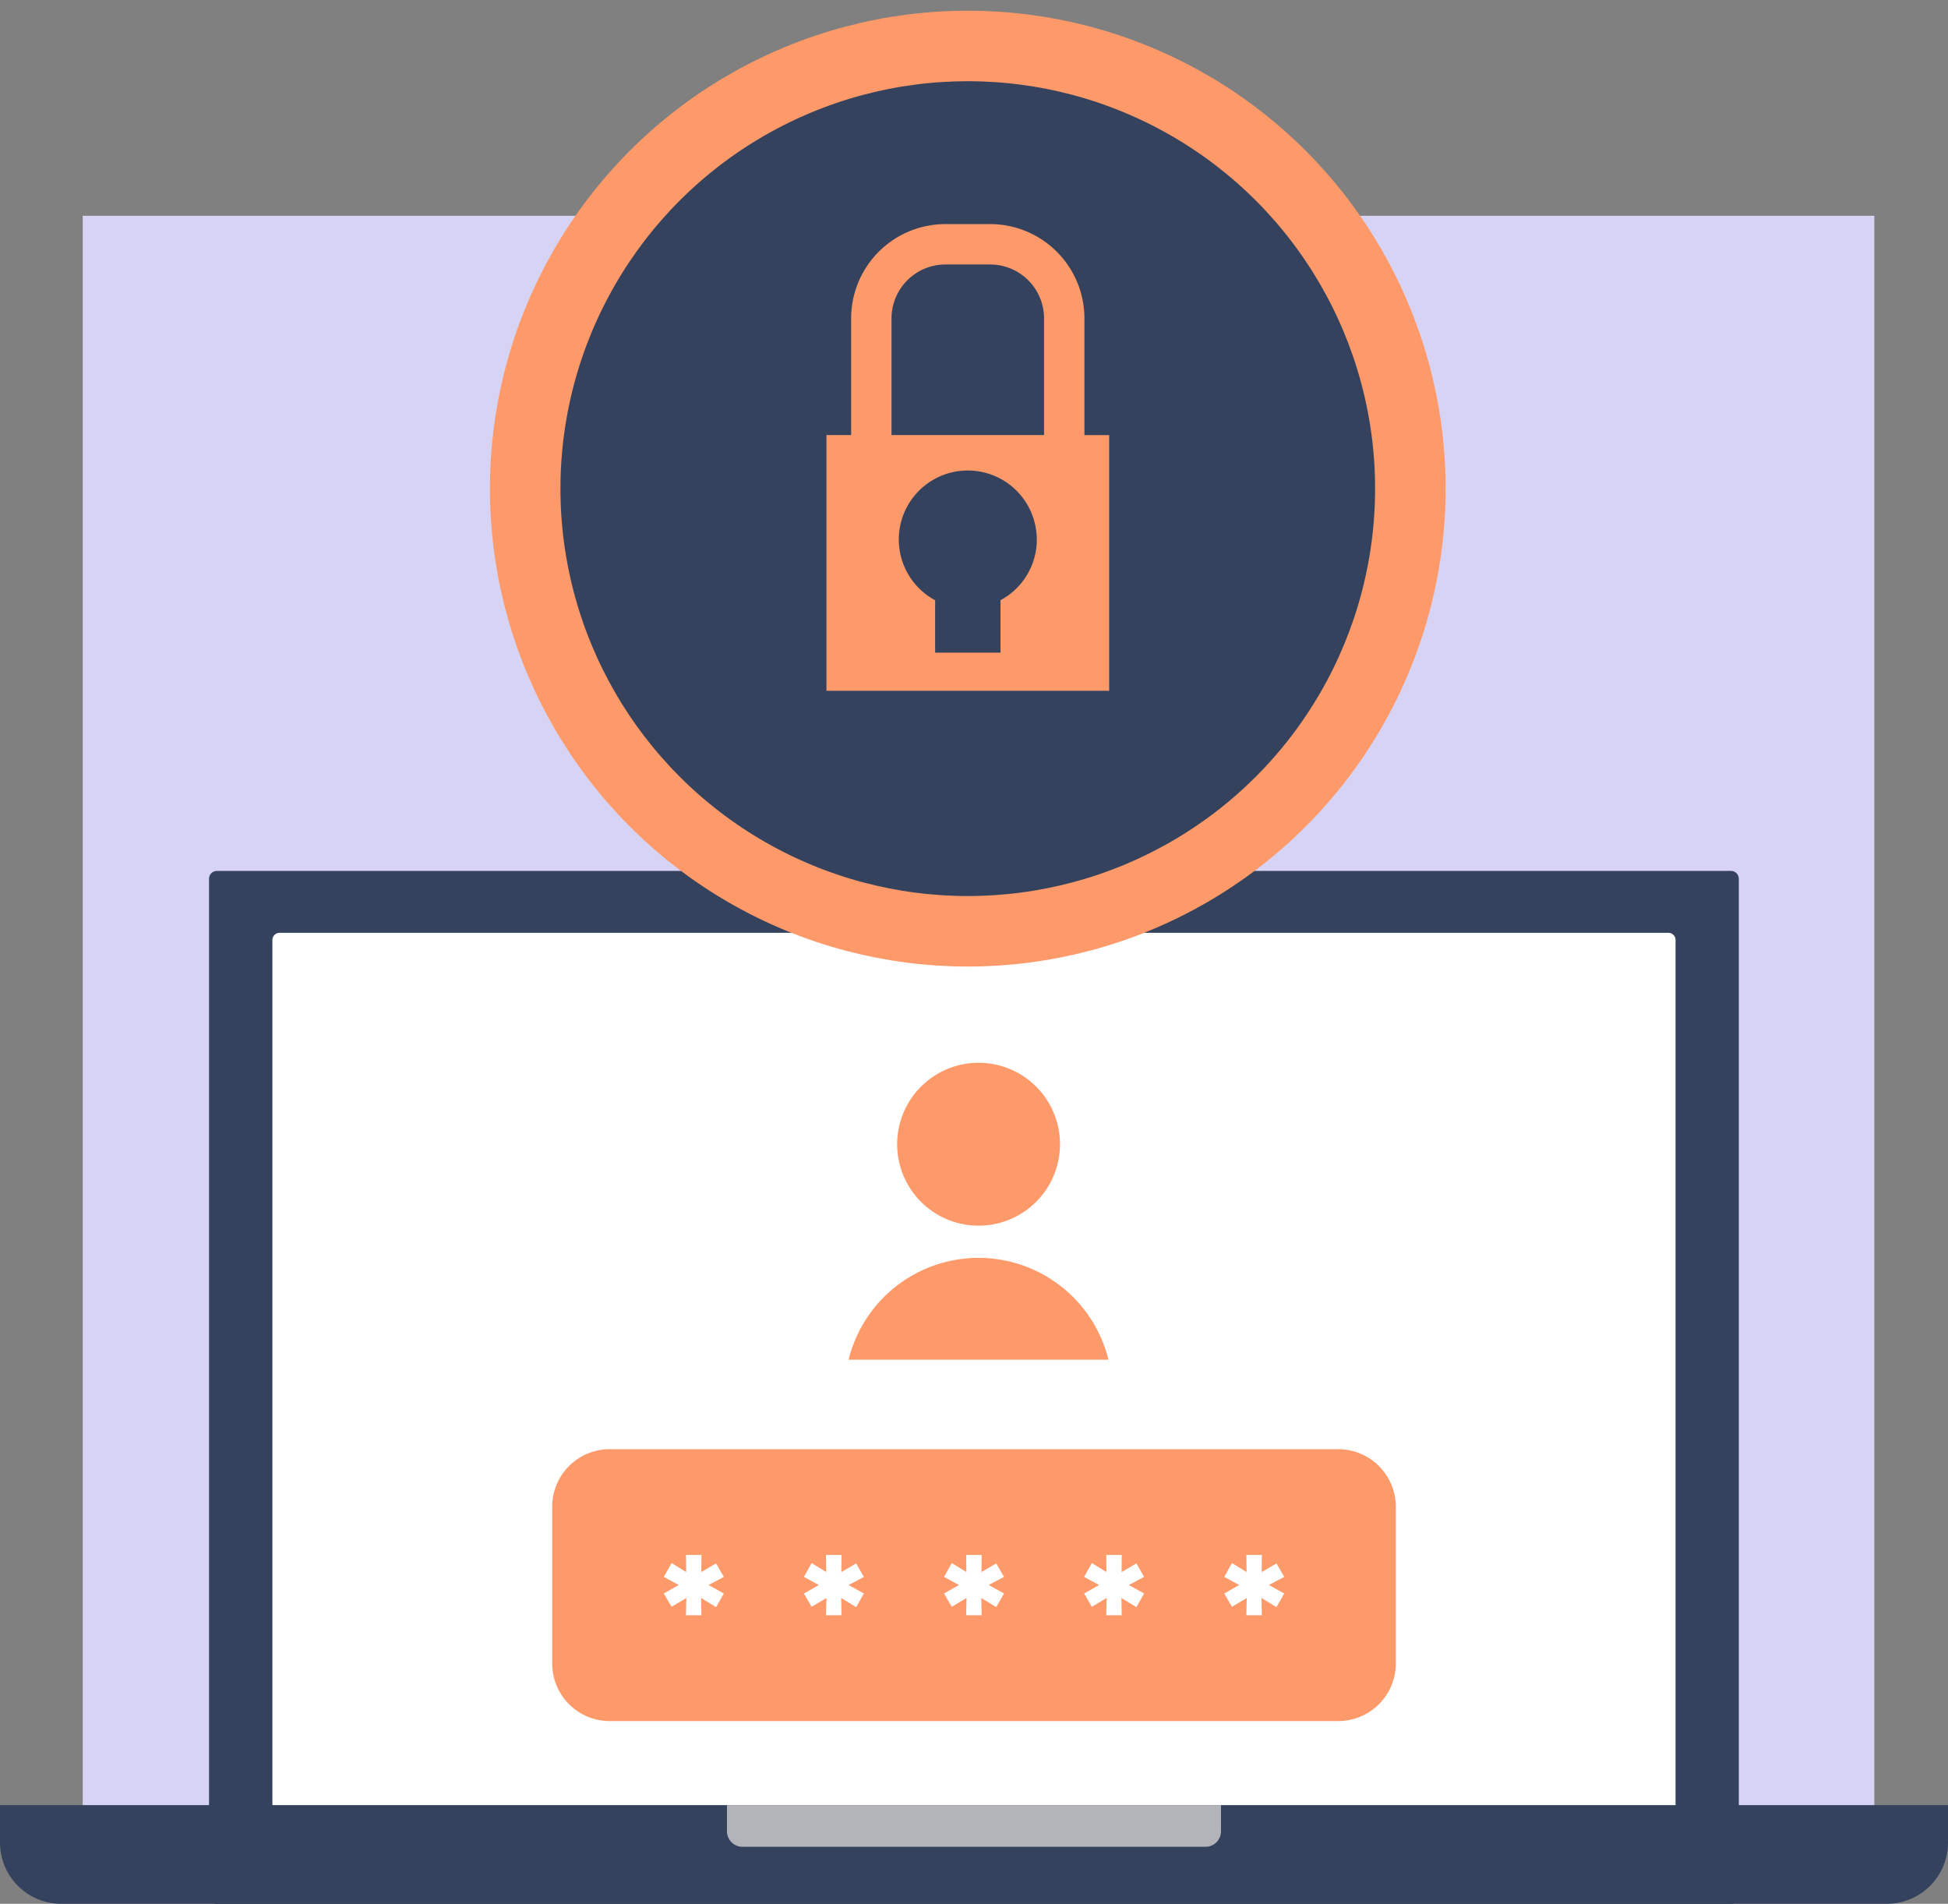
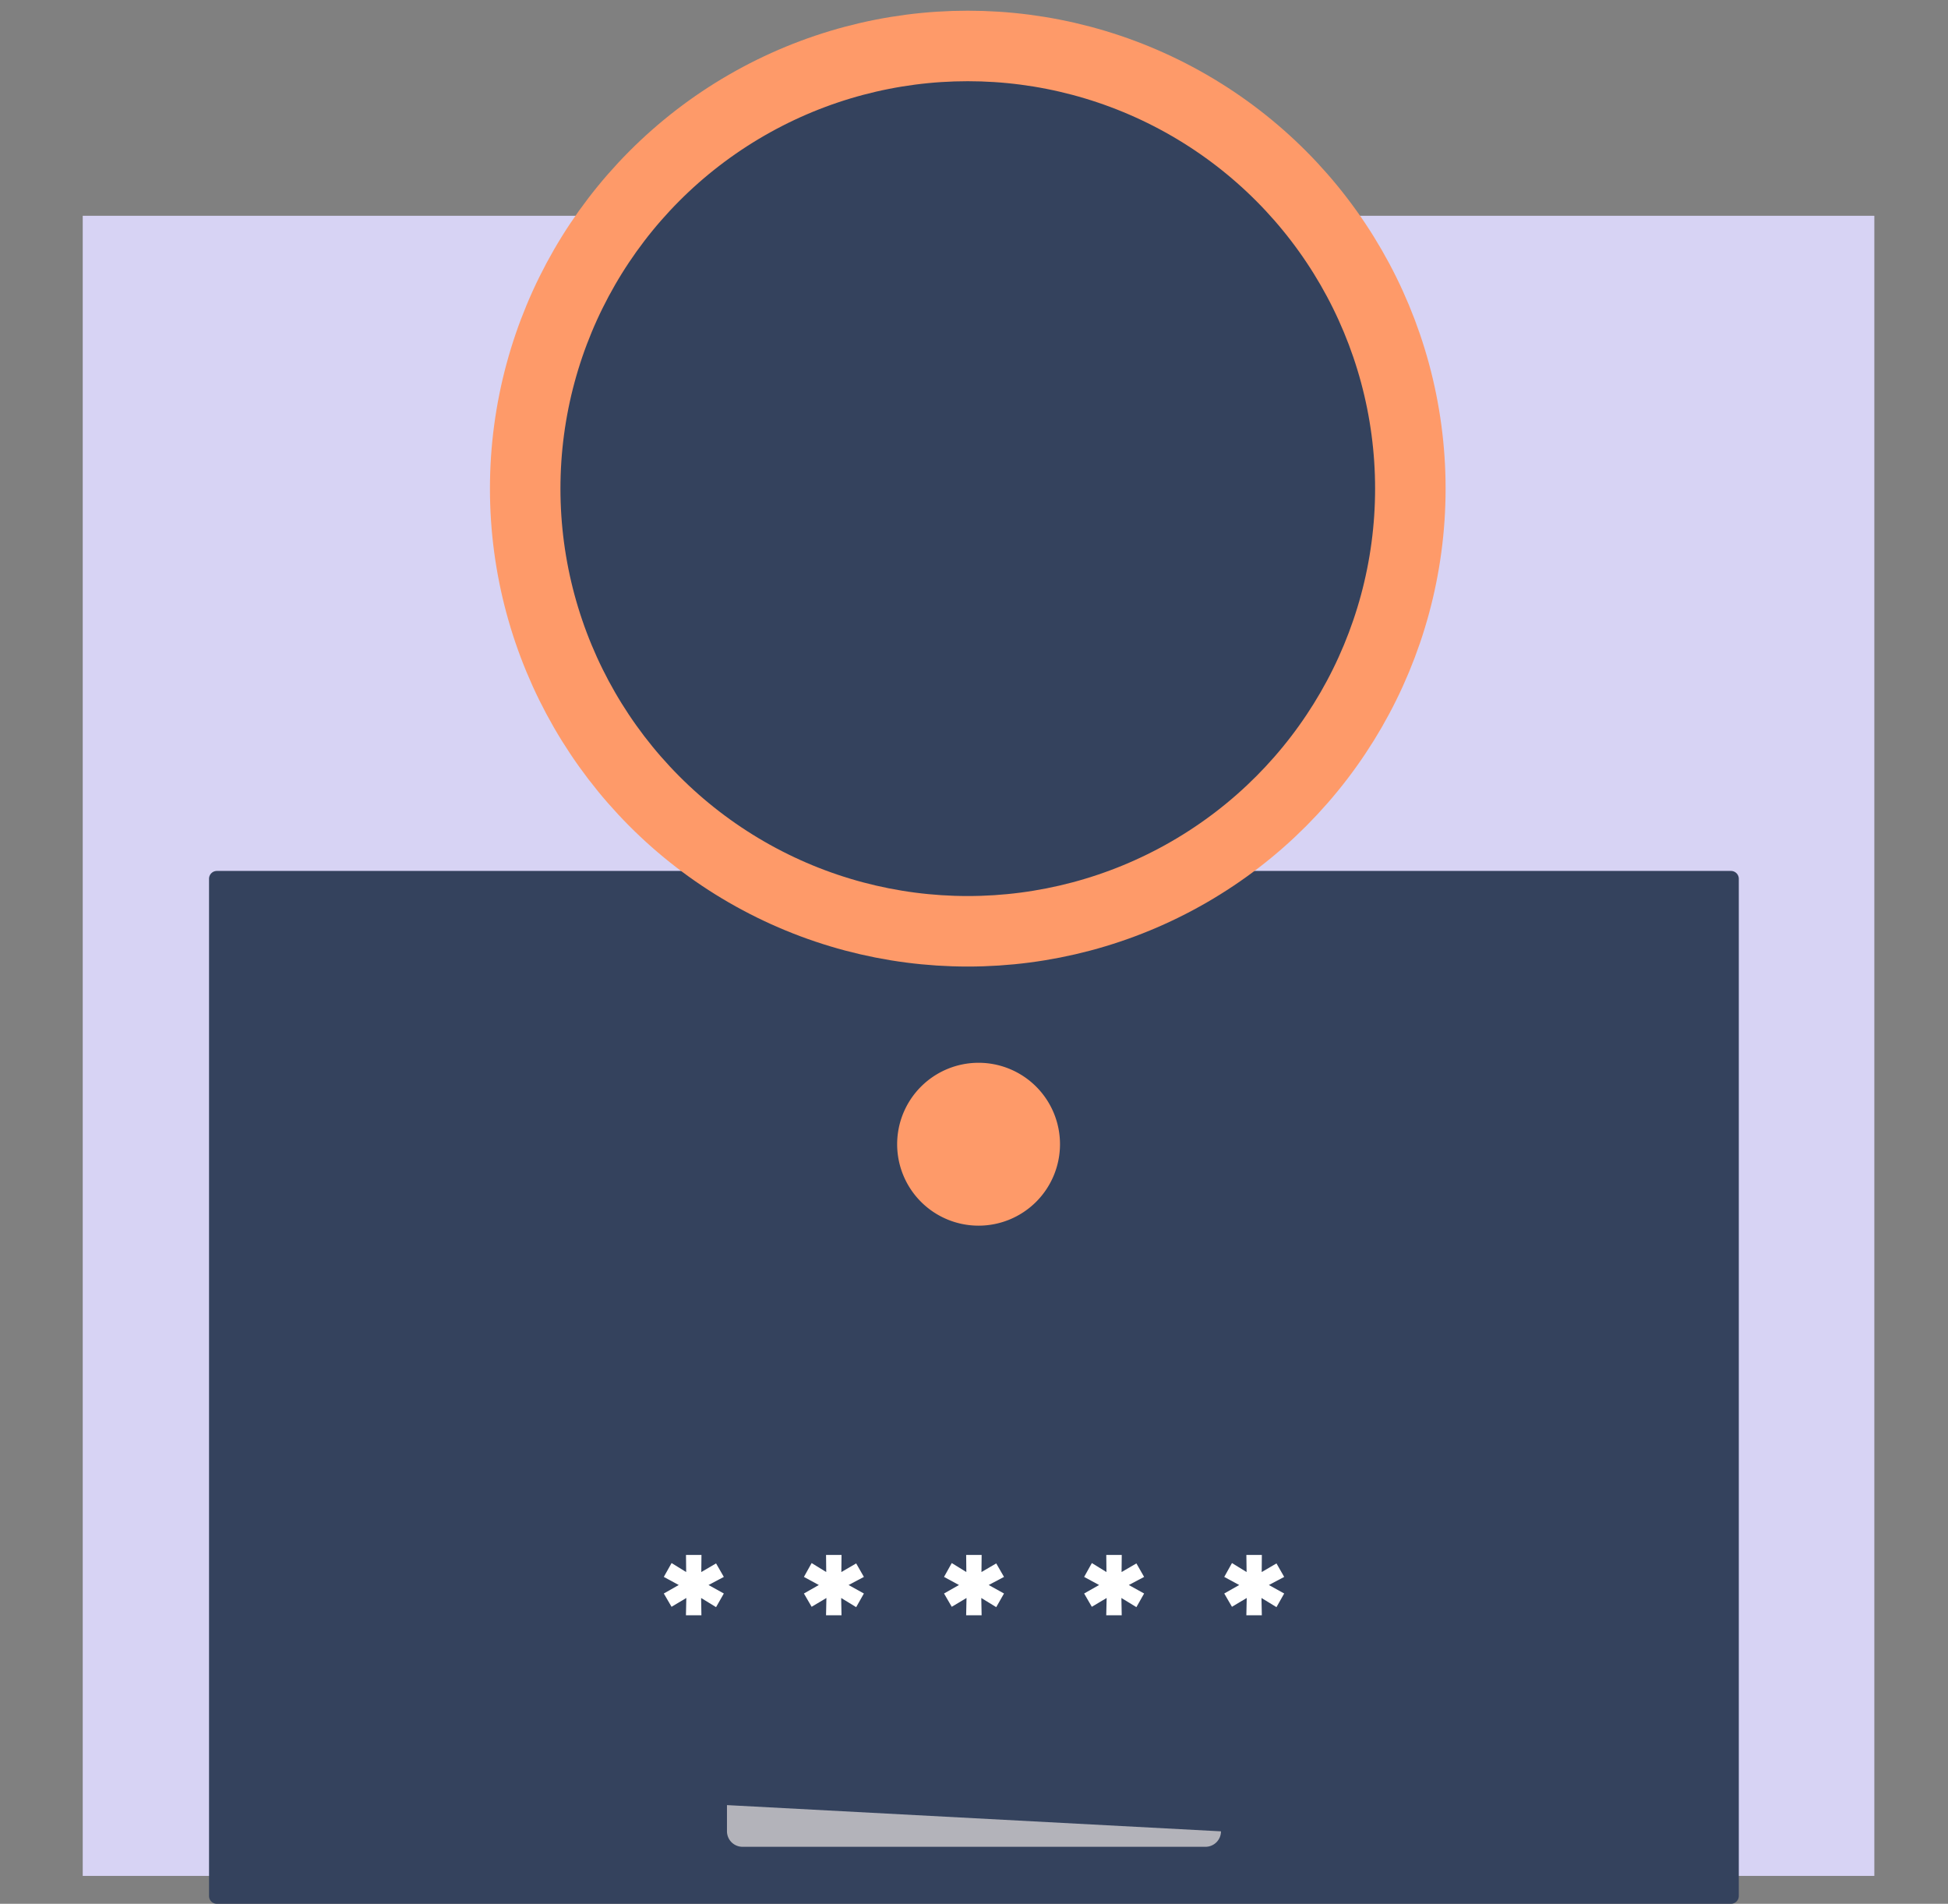
<svg xmlns="http://www.w3.org/2000/svg" id="Group_6663" data-name="Group 6663" width="110.531" height="108" viewBox="0 0 110.531 108">
  <rect x="0" y="0" width="110.531" height="108" fill="#808080" stroke="none" />
  <defs>
    <clipPath id="clip-path">
      <rect id="Rectangle_5388" data-name="Rectangle 5388" width="110.531" height="108" fill="none" />
    </clipPath>
  </defs>
  <rect id="Rectangle_5384" data-name="Rectangle 5384" width="101.657" height="94.176" transform="translate(4.694 12.241)" fill="#d7d3f4" />
  <g id="Group_6664" data-name="Group 6664" transform="translate(0 0)">
    <g id="Group_6663-2" data-name="Group 6663" clip-path="url(#clip-path)">
      <path id="Rectangle_5385" data-name="Rectangle 5385" d="M.445,0H86.359A.446.446,0,0,1,86.8.446v57.7a.446.446,0,0,1-.446.446H.443A.443.443,0,0,1,0,58.149V.445A.445.445,0,0,1,.445,0Z" transform="translate(11.861 49.407)" fill="#34425d" />
-       <path id="Rectangle_5386" data-name="Rectangle 5386" d="M.408,0h78.8a.408.408,0,0,1,.408.408V51.169a.408.408,0,0,1-.408.408H.406A.406.406,0,0,1,0,51.171V.408A.408.408,0,0,1,.408,0Z" transform="translate(15.456 52.916)" fill="#fff" />
-       <path id="Path_5269" data-name="Path 5269" d="M0,78.571V80.7A3.473,3.473,0,0,0,3.472,84.17H107.059a3.474,3.474,0,0,0,3.472-3.472V78.571Z" transform="translate(0 23.83)" fill="#34425d" />
-       <path id="Path_5270" data-name="Path 5270" d="M31.65,78.571v1.488a.882.882,0,0,0,.881.877H58.8a.88.88,0,0,0,.881-.877V78.571Z" transform="translate(9.599 23.83)" fill="#b3b3ba" />
-       <path id="Rectangle_5387" data-name="Rectangle 5387" d="M3.266,0H44.6a3.266,3.266,0,0,1,3.266,3.266V12.16A3.263,3.263,0,0,1,44.6,15.423H3.264A3.264,3.264,0,0,1,0,12.159V3.266A3.266,3.266,0,0,1,3.266,0Z" transform="translate(31.332 82.21)" fill="#fe9a69" />
+       <path id="Path_5270" data-name="Path 5270" d="M31.65,78.571v1.488a.882.882,0,0,0,.881.877H58.8a.88.88,0,0,0,.881-.877Z" transform="translate(9.599 23.83)" fill="#b3b3ba" />
      <path id="Path_5271" data-name="Path 5271" d="M31.034,71.105h-.878l.021-.981-.838.5L28.9,69.87l.848-.482-.848-.459.441-.786.828.51-.01-.971h.878l-.01.971.838-.49.441.766-.868.459.868.482-.441.774-.848-.52Z" transform="translate(8.765 20.527)" fill="#fff" />
      <path id="Path_5272" data-name="Path 5272" d="M37.133,71.105h-.878l.021-.981-.838.5L35,69.87l.846-.482L35,68.929l.438-.786.828.51-.01-.971h.878l-.01.971.841-.49.438.766-.868.459.868.482-.438.774-.851-.52Z" transform="translate(10.615 20.527)" fill="#fff" />
      <path id="Path_5273" data-name="Path 5273" d="M43.233,71.105h-.878l.021-.981-.838.5L41.1,69.87l.848-.482-.848-.459.438-.786.828.51-.01-.971h.878l-.01.971.838-.49.441.766-.868.459.868.482-.441.774-.848-.52Z" transform="translate(12.465 20.527)" fill="#fff" />
      <path id="Path_5274" data-name="Path 5274" d="M49.332,71.105h-.878l.023-.981-.841.5L47.2,69.87l.848-.482-.848-.459.438-.786.828.51-.01-.971h.878l-.01.971.841-.49.438.766-.868.459.868.482-.438.774-.851-.52Z" transform="translate(14.315 20.527)" fill="#fff" />
      <path id="Path_5275" data-name="Path 5275" d="M55.432,71.105h-.878l.021-.981-.838.5L53.3,69.87l.848-.482-.848-.459.438-.786.83.51-.013-.971h.878l-.008.971.838-.49.438.766-.868.459.868.482-.438.774-.851-.52Z" transform="translate(16.165 20.527)" fill="#fff" />
      <path id="Path_5276" data-name="Path 5276" d="M48.3,50.88a4.62,4.62,0,1,1-4.619-4.62A4.619,4.619,0,0,1,48.3,50.88" transform="translate(11.845 14.03)" fill="#fe9a69" />
-       <path id="Path_5277" data-name="Path 5277" d="M51.689,60.526a7.593,7.593,0,0,0-14.744,0Z" transform="translate(11.205 16.606)" fill="#fe9a69" />
      <path id="Path_5278" data-name="Path 5278" d="M73.089,27.112A25.112,25.112,0,1,1,47.977,2,25.113,25.113,0,0,1,73.089,27.112" transform="translate(6.935 0.607)" fill="#34425d" />
      <circle id="Ellipse_92" data-name="Ellipse 92" cx="25.112" cy="25.112" r="25.112" transform="translate(29.8 2.607)" fill="none" stroke="#fe9a69" stroke-width="4" />
-       <path id="Path_5279" data-name="Path 5279" d="M50.619,21.722V15.1a5.352,5.352,0,0,0-5.345-5.346H42.728A5.352,5.352,0,0,0,37.382,15.1v6.619h-1.4v14.51H52.023V21.722ZM39.673,15.1a3.059,3.059,0,0,1,3.055-3.055h2.547A3.058,3.058,0,0,1,48.328,15.1v6.619H39.673Z" transform="translate(10.912 2.959)" fill="#fe9a69" />
      <path id="Path_5280" data-name="Path 5280" d="M46.959,24.392a3.914,3.914,0,1,0-5.767,3.449v2.97H44.9V27.839a3.908,3.908,0,0,0,2.062-3.447" transform="translate(11.868 6.211)" fill="#34425d" />
    </g>
  </g>
</svg>